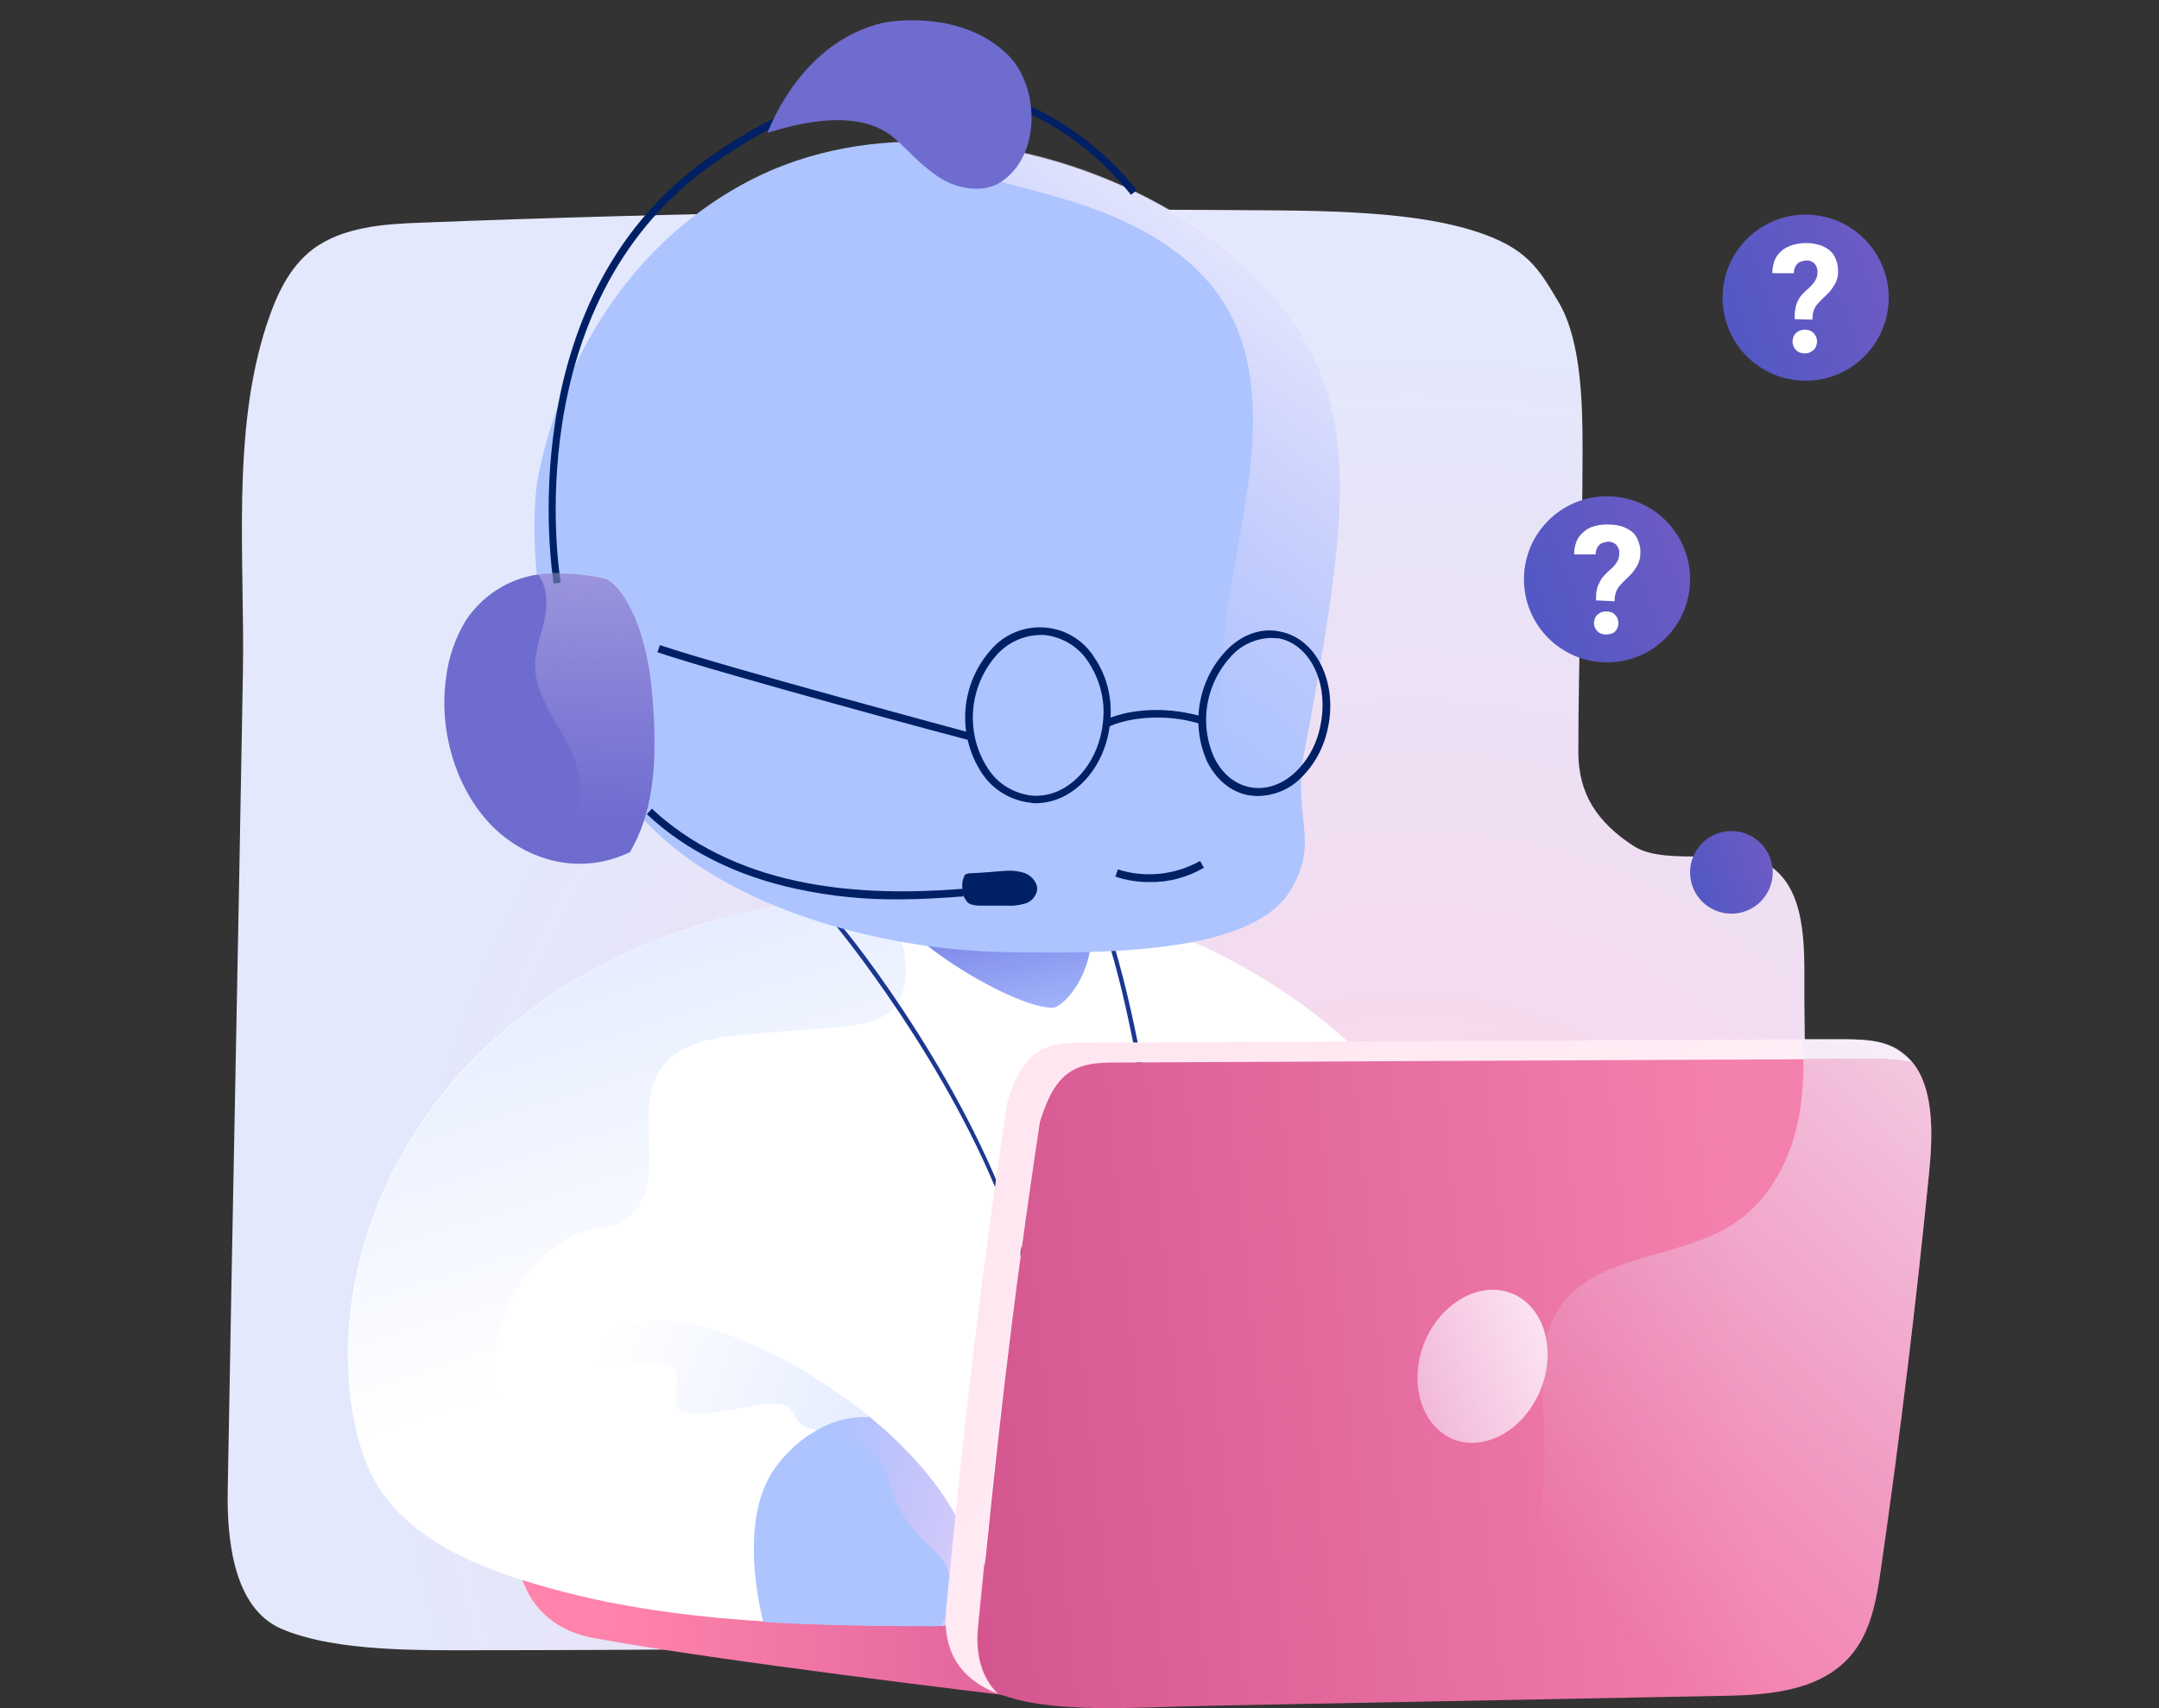
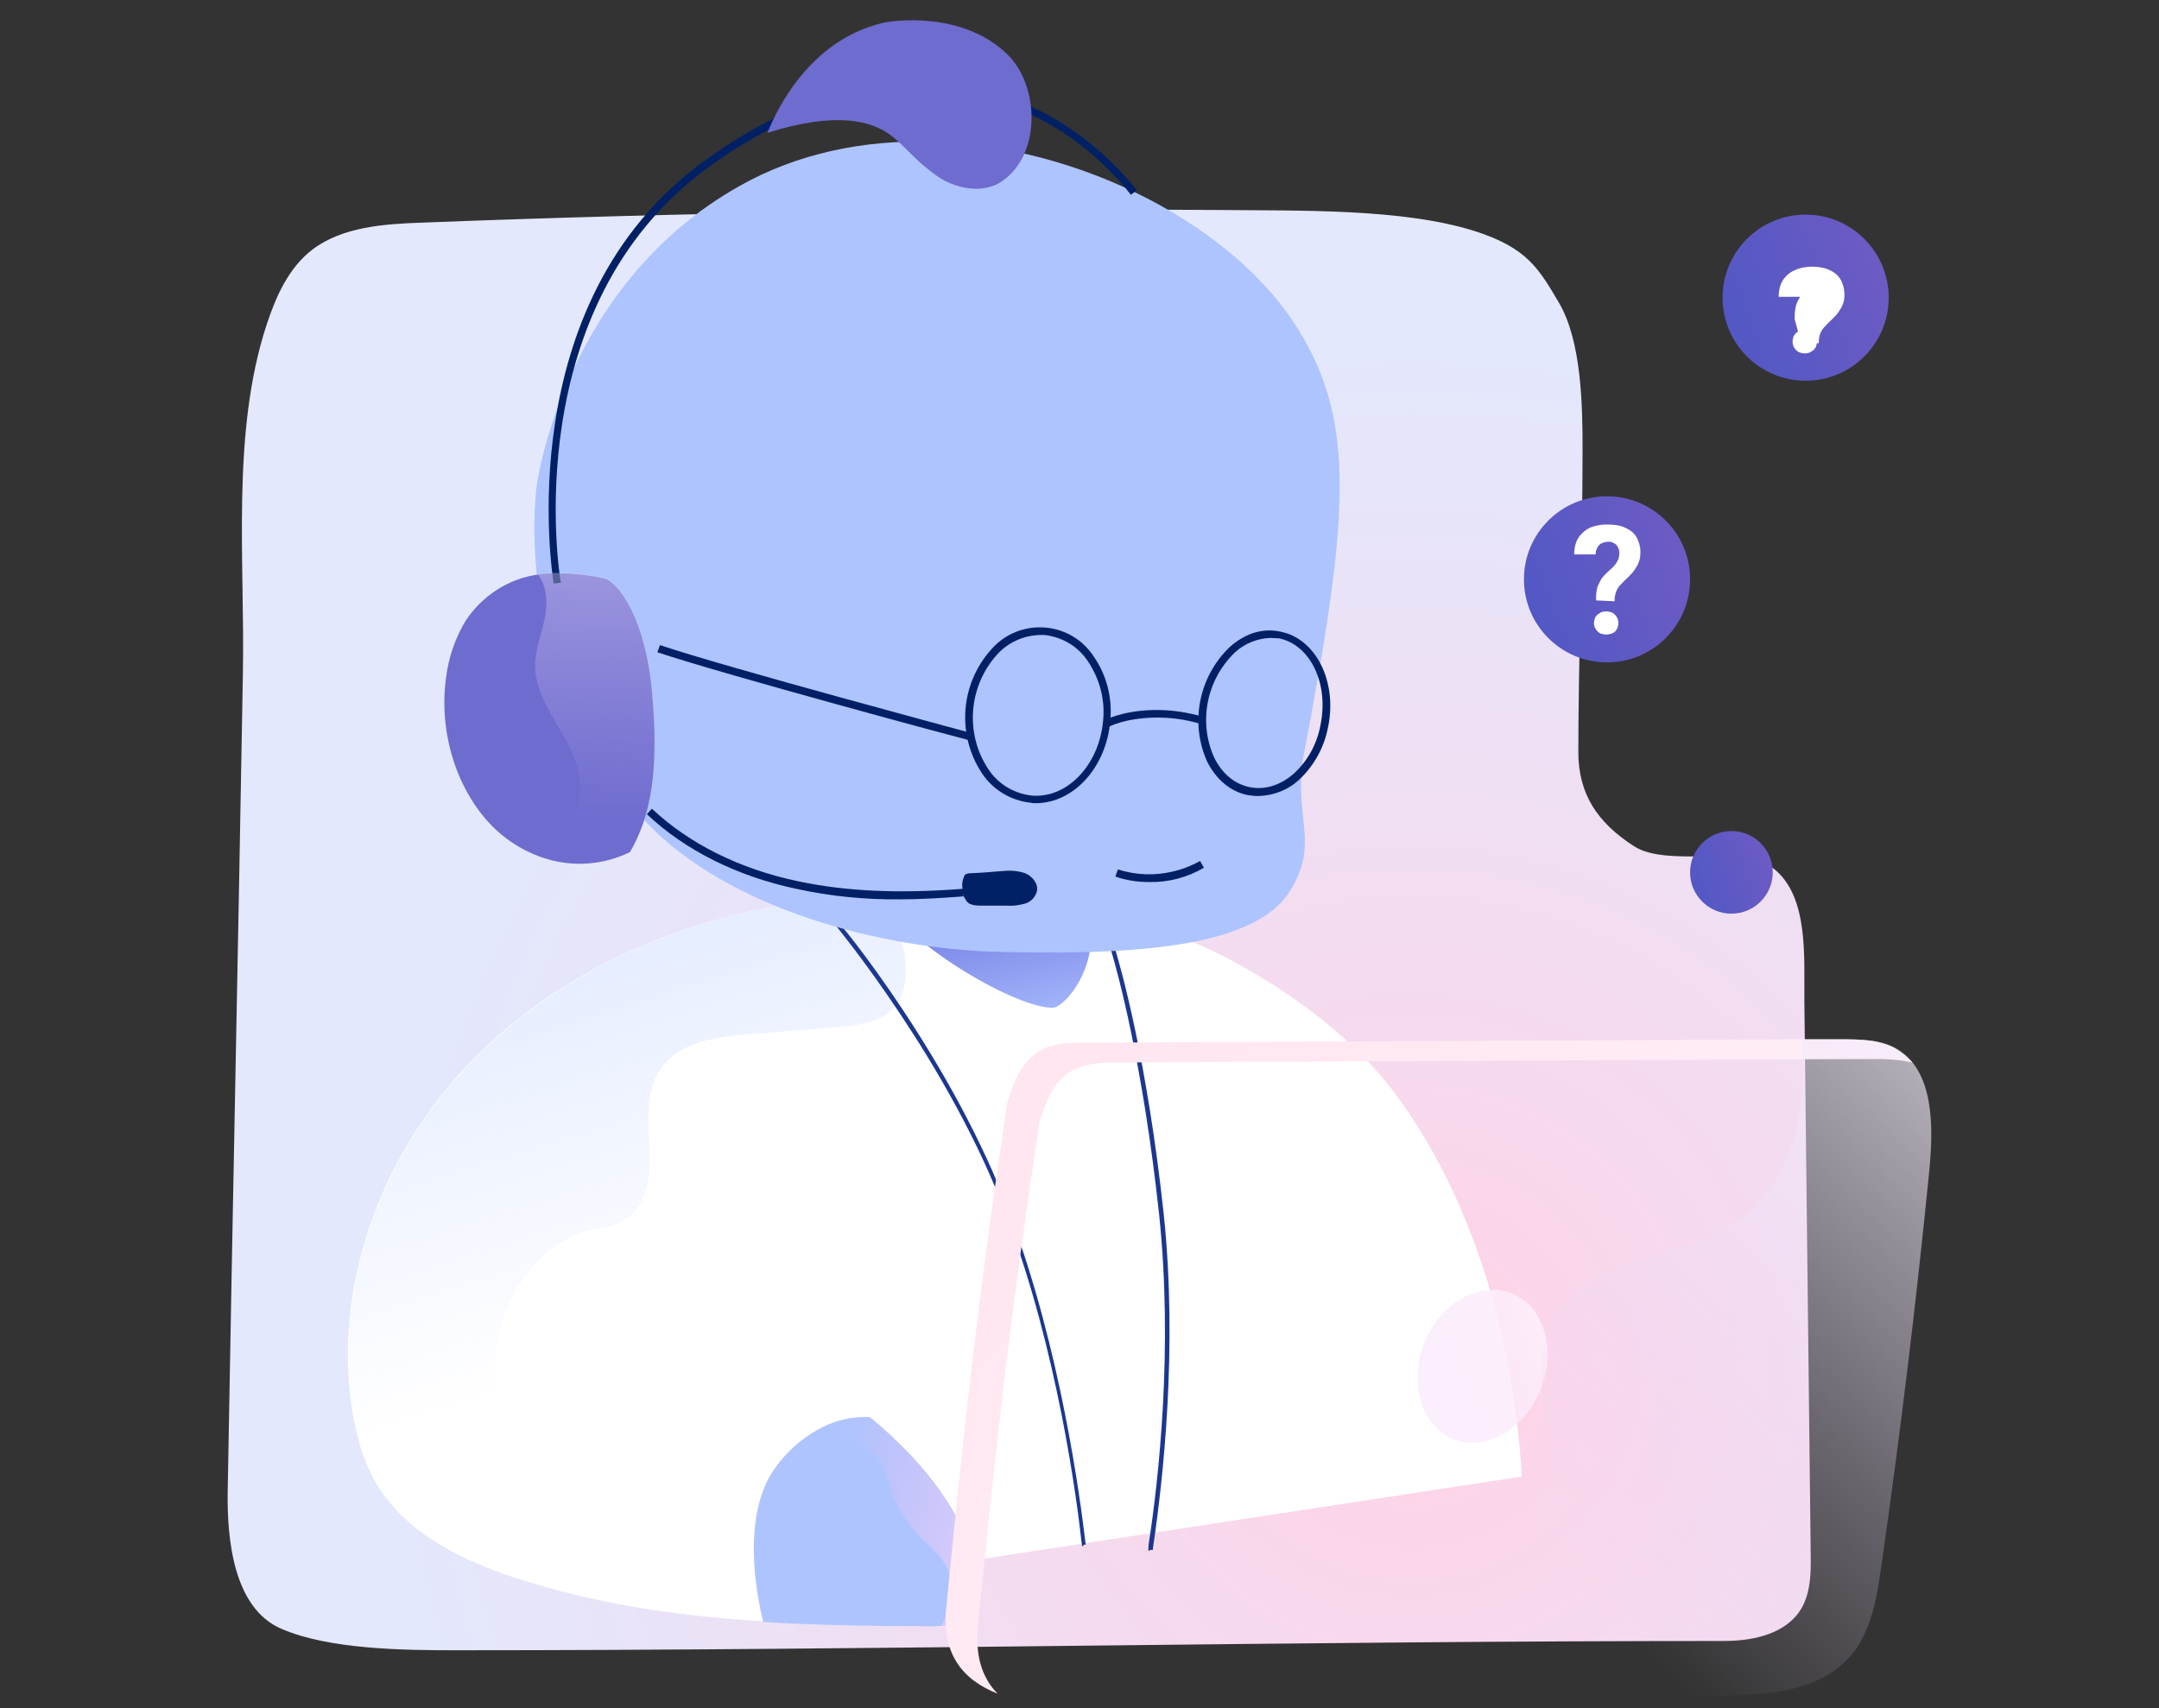
<svg xmlns="http://www.w3.org/2000/svg" viewBox="0 0 512 405.1">
  <rect x="0" y="0" width="512" height="405.1" fill="#333333" stroke="none" />
  <radialGradient id="support-image-a" cx="334.723" cy="323.219" r="244.79" gradientTransform="translate(0 1.63)" gradientUnits="userSpaceOnUse">
    <stop offset=".01" stop-color="#ffd3e7" />
    <stop offset="1" stop-color="#e3e8fc" />
  </radialGradient>
  <path d="M429.4 368.4l-1.5-131c-.1-10.3 1.1-24.8-7.3-31.4-7.4-5.7-25.2-.2-33.1-5.3-8.7-5.6-13.2-12.4-13.2-22.3 0-21.8 1-48.4 1-71.6 0-10.5-.2-25.8-5.6-35-4.8-8.1-7.5-13-20-17-17.1-5.4-41.3-4.8-61.6-5-61.5-.4-126.5.6-187.9 3-9.1.3-18.9 1-26 6.3-5.8 4.4-8.8 11.3-11 18-8.4 25.7-5.1 55.8-5.6 82.8-1.2 69.2-2.4 124.5-3.6 193.7-.2 11.6 1.4 27.8 12.7 32.7s28.9 5.1 41.3 5.1c101.8 0 199.8-2.2 300.8-2.2 6.2 0 13-1.3 17-5.8 3.6-4 3.7-9.8 3.6-15z" fill="url(#support-image-a)" />
  <linearGradient id="support-image-b" gradientUnits="userSpaceOnUse" x1="146.023" y1="384.87" x2="267.423" y2="384.87" gradientTransform="translate(0 1.63)">
    <stop offset="0" stop-color="#ff83ab" />
    <stop offset="1" stop-color="#d85c99" />
  </linearGradient>
-   <path d="M237.9 402s-67.4-8-97.1-13.5c-16.5-3-17.8-17.5-17.8-17.5h121.4l-6.5 31z" fill="url(#support-image-b)" />
  <path fill="#fff" d="M231.2 370s1.7 7.3.3 10.7-4.7 4.9-10 4.9c-33.6-.1-67.7-.9-99.6-11.5l-.4-.1c-12.5-4.2-25.1-10.5-32-21.7-3.3-5.5-5-11.7-6-18-4.6-29.5 7-60.4 27.7-82s49.6-34.3 79.1-38.4c5.4-.7 10.8-1.2 16.2-1.5 24.4-1.1 48.9 2.9 72.4 9.6 8 2.3 35.5 15.9 51.2 36.4 13.6 17.7 28.2 48.6 30.8 91.8L231.2 370z" />
  <linearGradient id="support-image-c" gradientUnits="userSpaceOnUse" x1="115.392" y1="172.579" x2="160.582" y2="316.089" gradientTransform="translate(0 1.63)">
    <stop offset=".04" stop-color="#92b4ff" stop-opacity=".37" />
    <stop offset="1" stop-color="#99b4ff" stop-opacity="0" />
  </linearGradient>
  <path d="M211.7 239.3c-3.3 3.3-8.4 3.9-13.1 4.3l-21.2 1.7c-7.7.6-16.5 1.9-20.8 8.3-6.7 10 1.9 26-6.7 34.4-5.2 5-9.6 1.3-18.4 7.7s-11.9 15.9-12.6 18.4c-2.9 9.5-1 17.7 0 22.6 2.4 12.3 3.5 24.8 3.2 37.4l-.4-.1c-12.5-4.2-25.1-10.5-32-21.7-3.3-5.5-5-11.7-6-18-4.6-29.5 7-60.4 27.7-82s49.6-34.3 79.1-38.4c5.4-.7 10.8-1.2 16.2-1.5l1.1 1.5c3.5 5 5.8 7.5 6.7 12.2 0 1.3 1.6 8.7-2.8 13.2z" fill="url(#support-image-c)" />
  <path fill="#1b3790" d="M256.8 366.8c-.2-.1-.2-.2-.3-.9-1.1-10.2-5.8-45.8-17.7-77.2-13.3-36.3-40.9-69.6-41.2-69.9l.3-.4.1-.5c.8.2 28.3 34 41.6 70.4 11.9 31.6 16.6 67.3 17.8 77.5 0 .3.1.5.1.5l-.5.1-.2.4z" />
  <linearGradient id="support-image-d" gradientUnits="userSpaceOnUse" x1="241.154" y1="245.782" x2="234.494" y2="215.702" gradientTransform="translate(0 1.63)">
    <stop offset="0" stop-color="#abbfff" />
    <stop offset="1" stop-color="#7a84e6" />
  </linearGradient>
  <path d="M255.5 206.3c9.3 20.4-3.1 32.6-5.7 32.7-8.1.4-33.8-14.3-40.6-25.8l46.3-6.9z" fill="url(#support-image-d)" />
  <path fill="#1b3790" d="M272.4 367.8c-.1-.2-.1-.2 0-1.5 2.4-15.6 5.8-46.4 2.5-78.1-3.9-36.4-10.1-58.4-11.3-62.4-.1-.3-.1-.4 0-.6l.8.6-.4-.3.5-.1.1.2c1.2 4 7.5 26.1 11.4 62.6 3.3 31.8-.2 62.8-2.5 78.4-.1.6-.1.9-.1 1h-.5l-.5.2z" />
  <linearGradient id="support-image-e" gradientUnits="userSpaceOnUse" x1="185.286" y1="305.579" x2="293.566" y2="317.419" gradientTransform="matrix(1 0 -.3 1.1 48.475 -14.188)">
    <stop offset="0" stop-color="#99b4ff" stop-opacity="0" />
    <stop offset=".96" stop-color="#92b4ff" stop-opacity=".37" />
  </linearGradient>
-   <path d="M206.3 336c-12-9.3-25.1-17.6-40.5-21.5-3.5-.9-9.8-2.6-18 .2-6.2 2.1-12.5 6.4-12.4 8.2.1 1.8 7 1.4 15.3.8 5.8-.4 7.8-.9 9 .7 2.1 2.7-1.1 7.9 1.5 10.2.3.3 1 .7 4.1.7 5.8.1 14-2.6 18.8-2.4 1.2 0 2.3.3 3.2 1.1.6.8 1.2 1.6 1.6 2.5 2.4 4.3 12.4 3.4 17.4-.5z" fill="url(#support-image-e)" />
  <path fill="#adc4ff" d="M306 211.2c-3.2 5.3-9.5 8.7-17.8 11-13.4 3.6-31.9 4-50.2 3.6-29.5-.6-65.1-10.4-84.5-30.5-31.9-33.3-26.6-77.5-26.2-80.2.4-2.8 7.3-48.1 48.1-71 13.8-7.8 29.5-10.9 45.2-10.5 36 .9 72.2 20.2 87.2 44.4 14.2 22.8 11.9 45.9.9 103.6-1.1 14.2 3.8 18.8-2.7 29.6z" />
  <linearGradient id="support-image-f" gradientUnits="userSpaceOnUse" x1="245.278" y1="145.253" x2="323.288" y2="39.083" gradientTransform="translate(0 1.63)">
    <stop offset="0" stop-color="#e5d0f5" stop-opacity="0" />
    <stop offset="1" stop-color="#fbfbff" />
  </linearGradient>
-   <path d="M306 211.2c-3.2 5.3-9.5 8.7-17.8 11 3.9-6.1 6.9-12.6 7.4-19.8.6-9.3-3.1-18.2-4.8-27.3-4.4-24.1 5.5-48.4 6.3-72.8.3-9.7-.9-19.7-5.6-28.3-6.5-12-18.9-19.6-31.7-24.3-12.8-4.7-26.3-7-39.2-11.4v-4.9c36 .9 72.2 20.2 87.2 44.4 14.2 22.8 11.9 45.9.9 103.6-1.1 14.4 3.8 19-2.7 29.8z" fill="url(#support-image-f)" />
  <path fill="#6e6ccf" d="M149.4 202.1c-6.2 3-13.2 3.6-19.8 1.6-4.6-1.4-8.7-3.8-12.2-7.1-8.9-8.5-13.5-22.7-11.6-36 .6-4.8 2.2-9.4 4.7-13.5 3.9-5.8 10-9.8 16.9-10.8 1.2-.2 2.4-.3 3.6-.3 4.2-.1 8.3.3 12.4 1.2 3.4 1 9.7 9.7 11.2 26.8 1.7 18-.1 29.4-5.2 38.1z" />
  <path fill="#002065" d="M131.3 138.4c-.4-2.7-10.4-66.4 35.4-100 29.4-21.5 53.6-20.9 68.8-16.5 16.6 4.8 27.7 15.3 34.1 23.2l-1.4 1.1c-6.2-7.8-17-18-33.2-22.6-14.8-4.2-38.5-4.8-67.3 16.3-44.9 33-35.2 95.6-34.7 98.3l-1.7.2zm141.2 70.8c-2.7 0-5.4-.4-8-1.3l.6-1.7c6.5 2.1 13.6 1.3 19.5-2l.9 1.6c-3.9 2.3-8.4 3.5-13 3.4zm-58.9 4.1c-8.3.1-16.6-.7-24.8-2.5-14.1-3-26.4-9.2-35.4-17.7l1.2-1.3c8.8 8.3 20.8 14.3 34.6 17.2 11.3 2.4 23.8 3 39.2 1.8l.1 1.8c-5.3.4-10.3.7-14.9.7z" />
  <path fill="#002065" d="M228.2 210.4c.2 2 .2 2.1 1 3.3s2.9 1.1 4.4 1.1h5.3c1.4.1 2.8-.1 4.2-.5s2.4-1.5 2.8-2.9c.4-1.8-1.1-3.6-2.8-4.3-1.8-.6-3.6-.7-5.5-.5-2.6.2-4.6.4-7.3.5-.5 0-1.1.1-1.5.4-.5 1-.7 1.9-.6 2.9z" />
  <path fill="#6e6ccf" d="M237.6 43c9.4-6.4 8.9-22.7 1.3-30.1-10.7-10.4-27.2-8-29.4-7.5-19.2 4.4-26.7 24.2-27.5 26.1 16.5-5.2 24.8-2.8 29.4.7 3.8 3 5.6 5.9 10.9 9.6 4 2.8 10.7 4.4 15.3 1.2z" />
  <path fill="#002065" d="M245.6 190.5c-.4 0-.8 0-1.1-.1-4.8-.5-9.1-3.1-11.7-7.1-6-9.2-5-21.2 2.3-29.3 5.5-6.3 15.1-7 21.5-1.5 1.1 1 2.1 2.1 2.9 3.4 3 4.4 4.3 9.7 3.8 15-.9 11.1-8.7 19.6-17.7 19.6zm1-39.9c-3.9.1-7.6 1.8-10.2 4.7-6.7 7.5-7.6 18.6-2.1 27 2.3 3.6 6.1 5.9 10.4 6.4 8.4.7 16-7.3 16.9-17.8.5-4.9-.8-9.8-3.5-13.9-2.3-3.6-6.1-5.9-10.4-6.4h-1.1zm51.8 38.2c-.8 0-1.6-.1-2.4-.2-4.1-.8-7.5-3.6-9.7-7.9-4.2-9.3-2-20.3 5.4-27.3 3.6-3.2 7.8-4.5 11.9-3.6 8.4 1.6 13.5 11.7 11.4 22.4-.9 4.9-3.3 9.4-7 12.8-2.6 2.4-6 3.7-9.6 3.8zm2.9-37.5c-3.1.1-6.1 1.3-8.4 3.4-6.8 6.5-8.8 16.6-4.9 25.1 1.9 3.8 4.9 6.2 8.4 6.9s7.2-.4 10.4-3.2c3.4-3.1 5.6-7.2 6.4-11.8 1.9-9.7-2.5-18.8-9.9-20.3-.6 0-1.3-.1-2-.1z" />
  <linearGradient id="support-image-g" gradientUnits="userSpaceOnUse" x1="-78.677" y1="-367.983" x2="70.833" y2="-367.983" gradientTransform="rotate(-19.965 1460.719 -1359.416)">
    <stop offset="0" stop-color="#2954c4" />
    <stop offset="1" stop-color="#8e5ec4" />
  </linearGradient>
  <circle cx="428.2" cy="70.6" r="19.7" fill="url(#support-image-g)" />
  <path fill="#adc4ff" d="M231.5 380.7c-1.2 3-4 4.6-8.3 4.9-.5 0-1.1.1-1.6.1-13.5 0-27.1-.2-40.6-1-2.9-11.8-3.9-27.3 2.8-36.5 2.6-3.7 6.1-6.9 10.1-9.1 3.8-2.2 8.1-3.2 12.4-3 11 9.1 20.8 20.4 24.9 34 0-.1 1.6 7.2.3 10.6z" />
  <linearGradient id="support-image-h" gradientUnits="userSpaceOnUse" x1="194.613" y1="355.197" x2="265.133" y2="369.147" gradientTransform="translate(0 1.63)">
    <stop offset="0" stop-color="#ffb5eb" stop-opacity="0" />
    <stop offset="1" stop-color="#fff2ff" />
  </linearGradient>
  <path d="M231.5 380.7c-1.2 3-4 4.6-8.3 4.9 2.6-5.1 2.7-8.9 2-11.8-1.5-6.4-6.7-6.8-11.6-15.4-3.7-6.5-2.3-9-5.8-13-3.9-4.4-9.6-5.9-14-6.4 3.8-2.2 8.1-3.2 12.4-3 11 9.1 20.8 20.4 24.9 34 .1 0 1.7 7.3.4 10.7z" fill="url(#support-image-h)" />
  <linearGradient id="support-image-i" gradientUnits="userSpaceOnUse" x1="437.993" y1="402.743" x2="207.563" y2="212.224" gradientTransform="translate(0 1.63)">
    <stop offset="0" stop-color="#fff2fa" />
    <stop offset="1" stop-color="#ffe3ee" />
  </linearGradient>
  <path d="M453.5 252c-3.2-.7-6.4-.9-9.6-.8h-9.1l-170 .8c-4.2 0-8.7.2-12.2 3-3.2 2.6-4.8 7-6.1 11.1-6.8 45-10.5 77.9-14.5 118.9-.9 7.6.9 13 4.6 16.7-8.4-3.3-13.6-9.6-12.1-21.4 4-41 7.6-73.9 14.4-118.9 1.3-4.1 2.9-8.4 6.1-11.1 3.5-2.9 8-3 12.2-3l170-.8h9.1c4.6 0 9.5 0 13.4 2.3 1.5 1 2.8 2 3.8 3.2z" fill="url(#support-image-i)" />
  <linearGradient id="support-image-j" gradientUnits="userSpaceOnUse" x1="413.808" y1="317.925" x2="112.738" y2="347.725" gradientTransform="translate(0 1.63)">
    <stop offset="0" stop-color="#f480ad" />
    <stop offset="1" stop-color="#c13c7d" />
  </linearGradient>
-   <path d="M457.5 277.9c-3.1 31.3-6.9 62.6-11.4 93.9-1 7-2.2 14.4-6.5 20-7.1 9.2-19.7 10.2-30.6 10.4l-108.8 2.1-15 .3c-16.1.3-35.9 2-48.4-2.9-3.7-3.7-5.6-9-4.6-16.7 4-41 7.6-73.9 14.4-118.9 1.3-4.1 2.9-8.4 6.1-11.1 3.5-2.9 8-3 12.2-3l170-.8h9.1c3.2-.1 6.5.1 9.6.8 5 6.2 4.8 16.8 3.9 25.9z" fill="url(#support-image-j)" />
  <linearGradient id="support-image-k" gradientUnits="userSpaceOnUse" x1="266.412" y1="357.738" x2="377.722" y2="311.578" gradientTransform="translate(-.03 1.631)">
    <stop offset="0" stop-color="#eecfff" stop-opacity="0" />
    <stop offset="1" stop-color="#fff2fa" />
  </linearGradient>
  <path d="M337.8 318.4c3.9-9.5 13.2-14.7 20.8-11.6 7.6 3.1 10.6 13.4 6.7 22.9s-13.2 14.7-20.8 11.6c-7.5-3.2-10.5-13.4-6.7-22.9z" fill="url(#support-image-k)" />
  <path fill="#002065" d="M262.9 172.4l-.9-1.6c.2-.1 4.1-2.2 11.4-2.4 4.1-.1 8.2.5 12.2 1.7l-.6 1.7c-3.7-1.2-7.6-1.7-11.5-1.6-7 .2-10.6 2.2-10.6 2.2zm-33.3 3.1c-.6-.1-57.9-15.5-73.7-20.8l.6-1.7c15.7 5.3 73 20.6 73.6 20.8l-.5 1.7z" />
  <linearGradient id="support-image-l" gradientUnits="userSpaceOnUse" x1="376.822" y1="377.818" x2="528.212" y2="216.958" gradientTransform="translate(0 1.63)">
    <stop offset="0" stop-color="#e5d0f5" stop-opacity="0" />
    <stop offset="1" stop-color="#fbfbff" />
  </linearGradient>
  <path d="M457.5 277.9c-3.1 31.3-6.9 62.6-11.4 93.9-1 7-2.2 14.4-6.5 20-7.1 9.2-19.7 10.2-30.6 10.4l-108.8 2.1c4.6-3.8 9.9-6.7 15.7-8.4 12.2-3.6 25.9-4.4 35.9-12.4 13-10.3 15.3-29.1 14.3-45.6-.5-9.4-1.6-19.7 3.6-27.6 8.7-13.1 28.7-11.5 41.8-20.3 8.6-5.8 13.6-15.9 15.3-26.2.9-5.7 1.1-11.5.6-17.3h9.1c4.6 0 9.5 0 13.4 2.3 8.7 5.2 8.7 18.2 7.6 29.1z" fill="url(#support-image-l)" />
  <linearGradient id="support-image-m" gradientUnits="userSpaceOnUse" x1="140.196" y1="193.481" x2="145.327" y2="27.301" gradientTransform="translate(0 1.63)">
    <stop offset="0" stop-color="#e5d0f5" stop-opacity="0" />
    <stop offset="1" stop-color="#fbfbff" />
  </linearGradient>
  <path d="M149.4 202.1c-6.2 3-13.2 3.6-19.8 1.6 1.2-1.3 2.3-2.6 3.3-4 3.1-4.4 5.2-9.8 4.5-15.2-1.2-9.5-10.4-16.9-10.5-26.5 0-4.1 1.7-8 2.4-12 .6-3.4.3-7.3-1.8-9.8 1.2-.2 2.4-.3 3.6-.3 4.2-.1 8.3.3 12.4 1.2 3.4 1 9.7 9.7 11.2 26.8 1.6 18.1-.2 29.5-5.3 38.2z" fill="url(#support-image-m)" />
-   <path fill="#fff" d="M425.6 75.7c0-.7 0-1.4.1-2.1.1-.6.2-1.2.4-1.7s.5-1 .8-1.5c.4-.5.8-.9 1.3-1.4.4-.3.8-.7 1.1-1 .3-.3.6-.6.9-1 .2-.3.4-.7.6-1.1.1-.4.2-.8.2-1.2.1-.8-.2-1.6-.7-2.2-.5-.5-1.3-.8-2-.7-.4 0-.7.1-1.1.2-.3.1-.7.3-.9.5-.3.3-.5.6-.6.9-.2.4-.3.9-.3 1.4h-5.1c0-1.1.2-2.2.6-3.2.4-.9 1-1.6 1.7-2.2s1.6-1 2.5-1.3c2.1-.6 4.3-.6 6.4 0 .9.3 1.7.7 2.4 1.3.7.6 1.2 1.3 1.5 2.2.4.9.5 1.9.5 2.9 0 .7-.1 1.4-.4 2.1-.2.6-.6 1.2-1 1.8-.4.6-.9 1.1-1.4 1.6s-1.1 1-1.6 1.6c-.3.3-.6.6-.8.9-.4.6-.7 1.3-.8 2 0 .4-.1.8-.1 1.3l-4.2-.1zm-.5 5.3c0-.4.1-.7.2-1.1.1-.3.3-.6.6-.9.3-.3.6-.4.9-.6.8-.3 1.6-.3 2.4 0 .3.1.6.3.9.6.2.2.4.5.6.9.1.3.2.7.2 1.1 0 .4-.1.7-.2 1.1-.1.3-.3.6-.6.9l-.9.6c-.8.3-1.6.3-2.4 0-.3-.1-.6-.3-.9-.6-.2-.2-.4-.5-.6-.9-.1-.3-.2-.7-.2-1.1z" />
+   <path fill="#fff" d="M425.6 75.7c0-.7 0-1.4.1-2.1.1-.6.2-1.2.4-1.7s.5-1 .8-1.5h-5.1c0-1.1.2-2.2.6-3.2.4-.9 1-1.6 1.7-2.2s1.6-1 2.5-1.3c2.1-.6 4.3-.6 6.4 0 .9.3 1.7.7 2.4 1.3.7.6 1.2 1.3 1.5 2.2.4.9.5 1.9.5 2.9 0 .7-.1 1.4-.4 2.1-.2.6-.6 1.2-1 1.8-.4.6-.9 1.1-1.4 1.6s-1.1 1-1.6 1.6c-.3.3-.6.6-.8.9-.4.6-.7 1.3-.8 2 0 .4-.1.8-.1 1.3l-4.2-.1zm-.5 5.3c0-.4.1-.7.2-1.1.1-.3.3-.6.6-.9.3-.3.6-.4.9-.6.8-.3 1.6-.3 2.4 0 .3.1.6.3.9.6.2.2.4.5.6.9.1.3.2.7.2 1.1 0 .4-.1.7-.2 1.1-.1.3-.3.6-.6.9l-.9.6c-.8.3-1.6.3-2.4 0-.3-.1-.6-.3-.9-.6-.2-.2-.4-.5-.6-.9-.1-.3-.2-.7-.2-1.1z" />
  <linearGradient id="support-image-n" gradientUnits="userSpaceOnUse" x1="-145.727" y1="-321.284" x2="3.793" y2="-321.284" gradientTransform="rotate(-19.965 1460.719 -1359.416)">
    <stop offset="0" stop-color="#2954c4" />
    <stop offset="1" stop-color="#8e5ec4" />
  </linearGradient>
  <circle cx="381.1" cy="137.4" r="19.7" fill="url(#support-image-n)" />
  <path fill="#fff" d="M378.5 142.4c0-.7 0-1.4.1-2.1.1-.6.2-1.2.5-1.7.2-.5.5-1 .8-1.5.4-.5.8-.9 1.3-1.4.4-.4.8-.7 1.1-1 .3-.3.6-.6.9-1 .2-.3.4-.7.6-1.1.1-.4.2-.8.2-1.2.1-.8-.2-1.6-.7-2.2-.6-.5-1.3-.8-2-.7-.4 0-.7.1-1.1.2-.3.1-.7.3-.9.5-.3.3-.5.6-.6.9-.2.4-.3.9-.3 1.4h-5.1c0-1.1.2-2.2.6-3.2.4-.9 1-1.6 1.7-2.2.7-.6 1.6-1.1 2.5-1.3 1-.3 2.1-.4 3.1-.4 1.1 0 2.2.1 3.3.4.9.3 1.7.7 2.5 1.3.7.6 1.2 1.3 1.5 2.2.4 1 .6 2 .5 3 0 .7-.1 1.4-.4 2.1-.2.6-.6 1.2-1 1.8s-.9 1.1-1.4 1.6-1.1 1-1.6 1.6c-.3.3-.6.6-.8.9-.4.6-.7 1.3-.8 2-.1.4-.1.8-.1 1.3l-4.4-.2zm-.5 5.4c0-.4.1-.7.2-1.1.1-.3.3-.6.6-.9l.9-.6c.4-.1.8-.2 1.2-.2.4 0 .8.1 1.2.2.3.1.6.3.9.6.2.2.4.5.6.9.1.3.2.7.2 1.1 0 .4-.1.7-.2 1.1-.3.7-.8 1.2-1.5 1.4-.4.1-.8.2-1.2.2-.4 0-.8-.1-1.2-.2-.3-.1-.6-.3-.9-.6-.2-.2-.4-.5-.6-.9-.1-.3-.2-.6-.2-1z" />
  <linearGradient id="support-image-o" gradientUnits="userSpaceOnUse" x1="-101.157" y1="-245.889" x2="-26.977" y2="-245.889" gradientTransform="rotate(-19.965 1460.719 -1359.416)">
    <stop offset="0" stop-color="#2954c4" />
    <stop offset="1" stop-color="#8e5ec4" />
  </linearGradient>
  <circle cx="410.6" cy="206.9" r="9.8" fill="url(#support-image-o)" />
</svg>